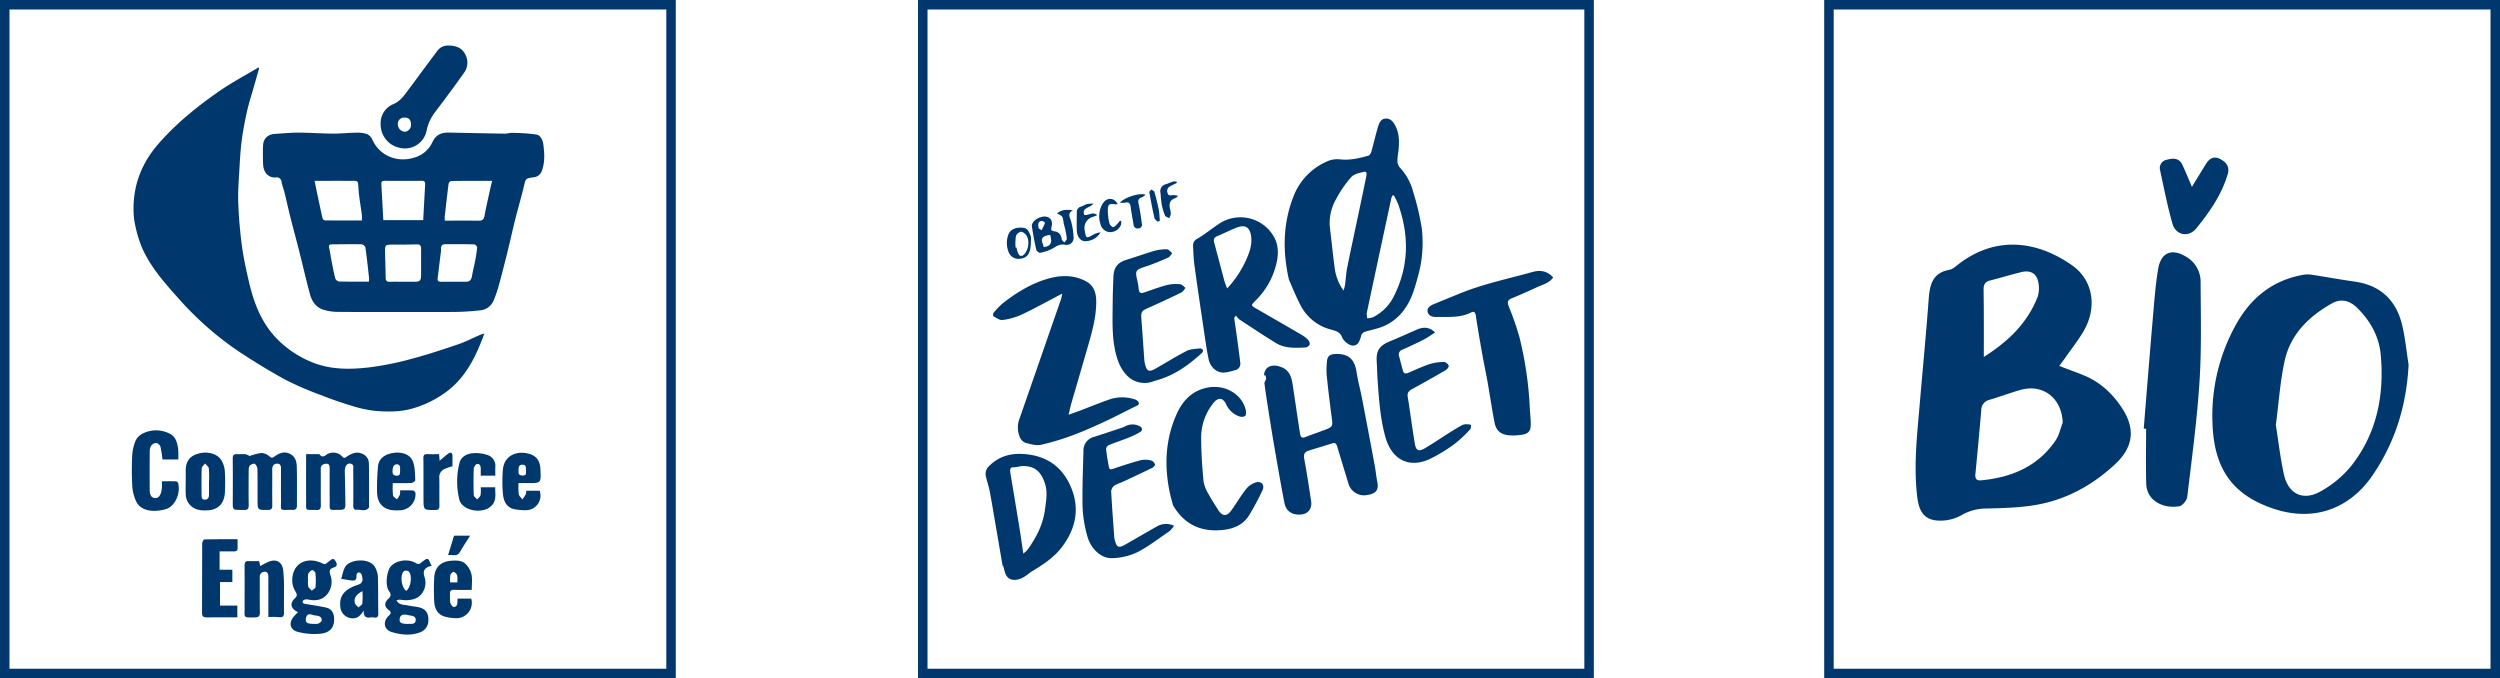
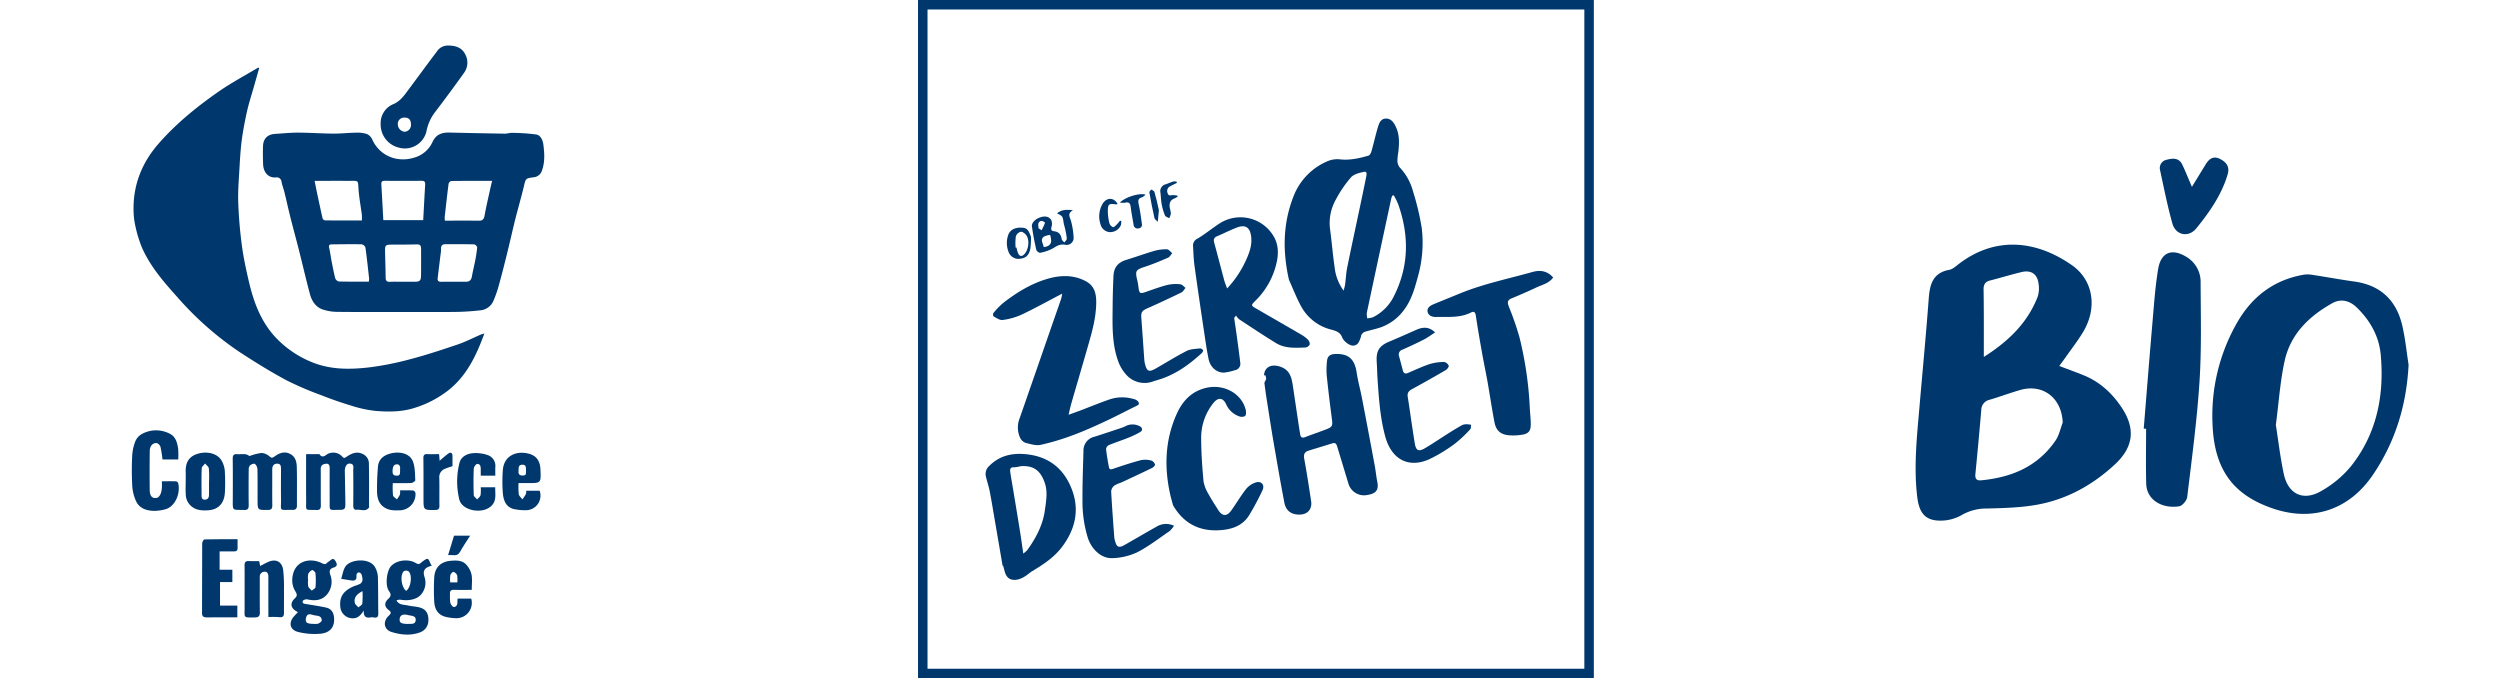
<svg xmlns="http://www.w3.org/2000/svg" width="1053.999" height="285.938" viewBox="0 0 1053.999 285.938">
  <defs>
    <clipPath id="clip-path">
      <rect id="Rectangle_157" data-name="Rectangle 157" width="207.838" height="153.073" fill="#00386e" />
    </clipPath>
    <clipPath id="clip-path-2">
      <rect id="Rectangle_159" data-name="Rectangle 159" width="173.879" height="248.375" fill="#00386e" />
    </clipPath>
  </defs>
  <g id="Groupe_258" data-name="Groupe 258" transform="translate(-434.58 -735.543)">
    <g id="JnmxkQ.tif" transform="matrix(0.966, -0.259, 0.259, 0.966, 820.925, 838.497)">
      <g id="Groupe_26" data-name="Groupe 26" transform="translate(0 0)">
        <path id="Tracé_28" data-name="Tracé 28" d="M0,55.134c.5-12.156,3.562-23.3,10.752-33.149A26.324,26.324,0,0,1,29.444,11a10.8,10.8,0,0,1,4.817.828c3.792,1.4,7.71,1.536,11.65,1.469.58-.01,1.322-.8,1.685-1.4,1.737-2.906,3.3-5.917,5.064-8.805C53.648,1.473,54.816-.467,57.073.1c2.22.559,2.874,2.677,3.2,4.744.566,3.6-.506,6.93-1.779,10.217a23.583,23.583,0,0,0-1.323,3.432,4.593,4.593,0,0,0,.153,2.925,23.543,23.543,0,0,1,2.848,11.328,110.818,110.818,0,0,1-.458,15.85,52.3,52.3,0,0,1-6.955,19.5c-2.579,4.424-5.177,8.826-9.355,12.012a20.672,20.672,0,0,1-11.879,4.475c-2.125.088-4.259-.033-6.385.052a3.026,3.026,0,0,0-1.544.754c-.312.246-.419.738-.666,1.085-.964,1.355-1.845,2.91-3.9,2.518-1.56-.3-3.491-2.793-3.672-4.675-.222-2.309-1.985-3.31-3.679-4.3A19.922,19.922,0,0,1,1.96,66.9C1.061,63.037.637,59.061,0,55.134Zm51.914-22.91-.556-.069a5.818,5.818,0,0,0-.754.937Q39.334,55.064,28.115,77.061a8.536,8.536,0,0,0-.446,2.332,8.62,8.62,0,0,0,2.453.191A19.467,19.467,0,0,0,40.7,73.563C50.31,62.956,53.833,50.351,52.72,36.282A34.241,34.241,0,0,0,51.914,32.224ZM21.077,65.545c.535-.973.977-1.63,1.275-2.347.916-2.2,1.628-4.5,2.687-6.633,3.887-7.814,7.886-15.571,11.835-23.353,1.974-3.89,3.947-7.779,5.881-11.688.393-.795.995-2.087-.469-2.14-1.953-.069-4.321-.158-5.81.824a48.607,48.607,0,0,0-8.522,7.3A20.088,20.088,0,0,0,22.32,38.679c-.758,5.66-1.765,11.287-2.438,16.956A20.127,20.127,0,0,0,21.077,65.545Z" transform="translate(147.817 0)" fill="#00386e" />
        <path id="Tracé_29" data-name="Tracé 29" d="M33.035,7.648c-6.641,1.481-12.712,3-18.855,4.127a28.143,28.143,0,0,1-8.289.094C4.7,11.727,3.621,10.351,2.6,9.415c-.183-.168.009-1.168.308-1.369a30.482,30.482,0,0,1,4.988-3C14.5,2.251,21.369.184,28.564.01c5.69-.138,11.168,1.105,15.53,5.239,3.02,2.862,2.8,6.312,1.775,9.929-1.878,6.664-5.54,12.439-9.055,18.285-4,6.652-8.053,13.272-12.063,19.918-.727,1.205-1.357,2.468-2.345,4.277,2.086-.176,3.726-.292,5.362-.457,4.463-.449,8.917-1.05,13.39-1.339a16.948,16.948,0,0,1,9.5,2.516,3.42,3.42,0,0,1,1.355,1.189c.423.8.585,1.6-.8,1.862-4.816.919-9.595,2.044-14.423,2.888-4.845.847-9.713,1.655-14.606,2.107a103.479,103.479,0,0,1-14.333.451C5.79,66.778,3.7,65.461,1.8,64.381A4.189,4.189,0,0,1,.169,61.738,10.462,10.462,0,0,1,2.145,53.7Q13.89,36.428,25.6,19.129c2.144-3.162,4.308-6.311,6.438-9.482A19.487,19.487,0,0,0,33.035,7.648Z" transform="translate(20.938 28.401)" fill="#00386e" />
        <path id="Tracé_30" data-name="Tracé 30" d="M5.633,3.1c1.108-3.5,4.487-4.1,8.009-1.489,3.145,2.329,2.964,5.57,2.591,8.886-.578,5.136-1.177,10.27-1.761,15.406q-.292,2.568-.549,5.14c-.126,1.271.4,1.793,1.732,1.649,2.87-.311,5.752-.513,8.626-.785,3.7-.35,3.838-.592,4.3-4.137.791-6.032,1.644-12.059,2.616-18.064a32.085,32.085,0,0,1,1.664-5.639c.645-1.792,1.932-2.391,3.8-2,5.687,1.178,7.68,4.166,7.012,9.92-.418,3.607-.365,7.267-.626,10.9Q42.013,37.359,40.876,51.83c-.181,2.328-.594,4.64-.735,6.969-.25,4.122-2.548,4.708-6.4,4.128a6.87,6.87,0,0,1-5.553-6.7q-.266-8.134-.529-16.268c-.033-1.039-.27-1.82-1.57-1.766-3.513.147-7.028.233-10.54.388-1.753.077-2.5.928-2.643,2.816-.473,6.018-1.149,12.021-1.82,18.022-.363,3.245-2.709,4.93-5.77,4.295C1.724,62.973-.24,60.738.023,57.1c.6-8.294,1.365-16.577,2.12-24.859.475-5.211,1.039-10.415,1.59-15.62.363-3.429.724-6.86,1.213-10.272.085-.6.917-1.05,1.19-1.664a4.2,4.2,0,0,0,.038-1.577Z" transform="translate(121.59 88.303)" fill="#00386e" />
        <path id="Tracé_31" data-name="Tracé 31" d="M14.916,40.82c-.272,2.309-.524,4.621-.818,6.927-.5,3.96-.989,7.922-1.571,11.871A2.752,2.752,0,0,1,9.45,62.175a22.757,22.757,0,0,1-4.6-.2c-3.04-.727-5.044-3.666-4.836-7.225C.252,50.7.757,46.66,1.221,42.625,2.266,33.514,3.31,24.4,4.457,15.3c.353-2.8.992-5.562,1.588-8.322a3.106,3.106,0,0,1,2.59-2.45C12.095,3.548,15.4,2.047,18.822.905a16.24,16.24,0,0,1,20.9,10.364c1.309,3.951.505,7.68-1.265,11.233A32.165,32.165,0,0,1,25.494,36.1c-2.459,1.432-2.458,1.444-.41,3.491C30.2,44.705,35.323,49.8,40.412,54.937a12.827,12.827,0,0,1,2.147,2.752,2.6,2.6,0,0,1,.231,2.182,2.444,2.444,0,0,1-2.106.756c-4.135-.938-8.412-1.775-11.483-5.012-4.245-4.476-8.319-9.115-12.423-13.723a6.955,6.955,0,0,1-.848-1.855Zm.341-12.775A43.934,43.934,0,0,0,25.7,19.009c2.18-2.623,4.248-5.366,4.9-8.794.607-3.2.263-6.427-4.741-5.907-2.987.31-5.937.965-8.917,1.365-1.465.2-1.945.91-1.936,2.337.032,5.5-.032,11-.028,16.5C14.98,25.525,15.133,26.539,15.257,28.045Z" transform="translate(106.426 23.9)" fill="#00386e" />
        <path id="Tracé_32" data-name="Tracé 32" d="M54.873,4.545C52.5,6.5,49.674,6.289,47.066,6.762c-3.805.691-7.636,1.264-11.471,1.763-1.974.257-2.109,1.363-1.957,3a120.693,120.693,0,0,1,.99,13.608,152.264,152.264,0,0,1-3.515,30.018c-.532,2.389-.819,4.845-1.522,7.179-.692,2.3-1.937,3.088-4.337,2.864a22.816,22.816,0,0,1-5.543-1.2c-3.329-1.2-4.789-3.3-4.542-6.793.4-5.711,1.081-11.4,1.579-17.107.353-4.052.555-8.117.9-12.169.471-5.459.952-10.919,1.583-16.36.165-1.427-.371-2-1.512-1.753-5.2,1.122-9.964-.781-14.832-1.966C1.355,7.47-.041,6.522,0,4.9c.045-1.73,1.661-2.3,3.2-2.509,3.965-.533,7.938-1,11.906-1.512C25.736-.484,36.421.18,47.085.05,50.4.01,53.216,1.189,54.873,4.545Z" transform="translate(200.769 78.524)" fill="#00386e" />
        <path id="Tracé_33" data-name="Tracé 33" d="M0,40.329C.392,28.271,3.611,17.175,11.3,7.632,15.158,2.836,19.88-.2,26.329.011c7.694.257,13.919,6.226,13.688,13.376-.027.833-.376,2.071-.954,2.357a3.075,3.075,0,0,1-2.5-.589A9.422,9.422,0,0,1,32.66,8.9c-.51-2.994-2.351-3.807-4.854-2.068a23.266,23.266,0,0,0-9.158,13.7c-1.5,5.687-2.626,11.484-3.614,17.284a15.1,15.1,0,0,0,.632,5.656c.574,2.5,1.4,4.953,2.159,7.412,1.011,3.279,2.818,3.875,5.449,1.7,2.805-2.318,5.4-4.9,8.319-7.065A8.648,8.648,0,0,1,36.3,43.94c2.415-.046,3.337,2.093,1.761,3.923a114.413,114.413,0,0,1-8.076,8.64c-4.2,3.963-9.386,3.959-14.586,2.751C7.617,57.447,2.507,52.639.218,44.925a3.475,3.475,0,0,1-.2-.89C-.01,42.8,0,41.564,0,40.329Z" transform="translate(75.994 90.117)" fill="#00386e" />
        <path id="Tracé_34" data-name="Tracé 34" d="M0,44.486Q.857,35.208,1.714,25.93c.4-4.415.858-8.826,1.172-13.247C3.04,10.5,2.86,8.3,2.96,6.108A4.505,4.505,0,0,1,5.5,2.3C10.426-.529,15.471-.578,20.765,1.226,29.2,4.1,34.561,9.761,36.188,18.486c1.9,10.169-1.772,18.34-9.834,24.683-4.414,3.473-9.589,5.166-14.867,6.688-1.231.355-2.379,1-3.612,1.351a9.532,9.532,0,0,1-3.232.483c-3.068-.236-4.41-1.78-4.41-4.776q0-1.2,0-2.409ZM9.757,41.72a11.683,11.683,0,0,0,2-.971c4.881-3.979,9.1-8.525,11.566-14.417,1.489-3.557,3.2-7.083,2.891-11.135C25.794,9.65,23.5,6.9,18.254,5.869a18.1,18.1,0,0,1-2.746-.243c-1.666-.626-2.021.361-2.162,1.556-.312,2.628-.522,5.267-.782,7.9-.575,5.818-1.14,11.638-1.741,17.453C10.521,35.451,10.15,38.358,9.757,41.72Z" transform="translate(0 95.912)" fill="#00386e" />
        <path id="Tracé_35" data-name="Tracé 35" d="M12.694,52.954A10.347,10.347,0,0,1,2.052,47.6,17.107,17.107,0,0,1,.106,40.8C-.532,32.85,1.834,25.332,3.919,17.8q1.67-6.03,3.575-12C8.651,2.19,10.889.708,14.637.585,18.707.452,22.771.077,26.841,0a18.033,18.033,0,0,1,5.375.735c.724.215,1.155,1.418,1.72,2.172-.731.47-1.416,1.24-2.2,1.358-3.344.5-6.708.962-10.081,1.151-4.529.255-4.826.456-4.932,5.051a30.3,30.3,0,0,1-.329,3.113c-.258,2.026.129,2.376,2.188,2.228,3.316-.237,6.639-.555,9.956-.519a16.638,16.638,0,0,1,5.324,1.167c.715.258,1.137,1.326,1.692,2.027-.728.482-1.4,1.247-2.195,1.4-5,.969-10.026,1.868-15.063,2.655-3.165.495-3.564.813-4.14,3.905-1.056,5.673-2.19,11.33-3.277,17a9.952,9.952,0,0,0-.137,1.658c-.065,3.115.719,3.77,3.768,2.979,4.864-1.262,9.675-2.759,14.584-3.808,1.81-.387,3.838.156,5.748.41a1.636,1.636,0,0,1,1.03,1.085c.065.274-.473.851-.865,1.051C28.217,50.3,21.213,53.06,12.694,52.954Z" transform="translate(69.271 28.699)" fill="#00386e" />
        <path id="Tracé_36" data-name="Tracé 36" d="M31.649,3.265c-1.934.614-3.625,1.3-5.381,1.675-3.243.7-6.518,1.258-9.794,1.777a2.106,2.106,0,0,0-2.085,2.307c-.006,2.04.01,4.08-.019,6.119-.017,1.239.465,1.843,1.776,1.662,3.287-.453,6.567-1.059,9.87-1.252a21.61,21.61,0,0,1,6.129.735,2.745,2.745,0,0,1,1.423,2.031c.054.418-.99,1.261-1.667,1.444Q24,21.91,16.032,23.84c-1.5.364-2.389,1.012-2.552,2.65-.377,3.8-.866,7.587-1.3,11.381-.312,2.749-.621,5.5-.9,8.252-.323,3.175.557,4.022,3.677,3.158,3.723-1.03,7.373-2.324,11.065-3.466,2.2-.681,4.411-1.354,6.651-1.889a5.007,5.007,0,0,1,2.172.281,8.081,8.081,0,0,1,1.393.619c-.269.576-.38,1.417-.831,1.683a50.708,50.708,0,0,1-7.786,4.19,63.527,63.527,0,0,1-12.316,3.584C5.834,55.738.084,50.06,0,40.36c-.068-8.091,1.477-15.9,3-23.749.5-2.591,1.157-5.153,1.673-7.742.906-4.543,2.793-6.275,7.363-6.885C16.122,1.44,20.191.794,24.258.153,27.64-.381,29.96.443,31.649,3.265Z" transform="translate(169.919 89.288)" fill="#00386e" />
        <path id="Tracé_37" data-name="Tracé 37" d="M36.467,46.04A12.071,12.071,0,0,1,34.091,47.7c-5.146,1.8-10.228,3.957-15.524,5.1A26.615,26.615,0,0,1,7.961,52.5c-4.537-.918-7.6-5.71-7.9-10.92A51.941,51.941,0,0,1,2.021,25.506C3.745,18.856,5.8,12.292,7.755,5.7a5.927,5.927,0,0,1,5.934-4.619C17.629.918,21.566.664,25.5.43A14.129,14.129,0,0,0,27.69.15,6.366,6.366,0,0,1,33.343,1.73c1.017.844.881,2.06-.391,2.423A37.254,37.254,0,0,1,27.2,5.217c-2.811.339-5.648.467-8.453.84A2.183,2.183,0,0,0,17.189,7.34c-.4,2.546-.627,5.123-.818,7.7-.092,1.25.7,1.188,1.726,1.122,4.056-.262,8.123-.5,12.184-.476a9.783,9.783,0,0,1,4.129,1.342,2.686,2.686,0,0,1,1.005,1.982c.024.324-.915.941-1.49,1.052-4.764.919-9.544,1.759-14.322,2.6a12.927,12.927,0,0,0-3.071.494,3.5,3.5,0,0,0-1.886,1.95c-1.354,6.366-2.549,12.766-3.775,19.159a8.742,8.742,0,0,0-.067,1.481c-.045,2.691.754,3.383,3.332,2.717,5.042-1.3,10.056-2.715,15.106-3.983A7.569,7.569,0,0,1,36.467,46.04Z" transform="translate(37.694 96.755)" fill="#00386e" />
        <path id="Tracé_38" data-name="Tracé 38" d="M12.442.6c2.265-1.077,4.285-.555,6.809.468-2.594.653-2.051,2.163-1.968,3.887a31.983,31.983,0,0,1-.787,7.5,2.94,2.94,0,0,1-4.2,1.8c-1.793-.824-3.255-.536-5.055.065a18.3,18.3,0,0,1-6,.484C.791,14.784-.022,13.7,0,13.14c.136-3.316.391-6.632.769-9.93C.94,1.727,2.857.577,4.927.4,6.785.237,8.527.65,9.28,2.451A3.845,3.845,0,0,1,8.788,5.34c-.629,1.105-.739,1.728.564,2.25,1.814.727,2.4,2.11,2.162,4.02-.062.511.46,1.092.715,1.641.5-.433,1.323-.8,1.425-1.312a32.548,32.548,0,0,0,.377-4.418c.047-.8-.022-1.612.068-2.407C14.408,2.38,14.426,2.381,12.442.6ZM3.32,12.877c1.72.268,3.061-.037,3.674-1.562A9.523,9.523,0,0,0,7.26,8.627a7.3,7.3,0,0,0-2.715.006C2.493,9.491,3.55,11.327,3.32,12.877ZM3.3,4.68,4.317,5.8c.758-.887,1.546-1.754,2.209-2.706.047-.068-.789-1.08-1.264-1.124C3.663,1.817,3.487,3.076,3.3,4.68Z" transform="translate(48.206 2.204)" fill="#00386e" />
-         <path id="Tracé_39" data-name="Tracé 39" d="M4.913,4.131C6.6,4.94,8.678,3.52,10.188,5.614c-.79.1-1.36.214-1.934.248a4.8,4.8,0,0,0-4.835,4.615c-.345,3.485-.29,3.51,3.077,2.66a7.632,7.632,0,0,1,3.154-.125,7.56,7.56,0,0,1-7.291,1.893C.65,14.46-.358,12.326.118,9.982c.536-2.635,1.37-5.209,2.061-7.813A2.216,2.216,0,0,1,4.455.4c.972-.06,1.931-.376,2.9-.4A12.6,12.6,0,0,1,9.865.534C7.888,2,4.654.8,4.913,4.131Z" transform="translate(66.637 2.285)" fill="#00386e" />
        <path id="Tracé_40" data-name="Tracé 40" d="M10.848,5.178a36.046,36.046,0,0,1-1.51,4.644C7.956,12.732,6.053,13.5,3,12.67A4.486,4.486,0,0,1,.052,8.6a10.088,10.088,0,0,1,1.606-6.48C2.924.078,5.167-.479,8.043.407,10.111,1.045,10.587,1.939,10.848,5.178ZM3.416,7.836l.342.077c0,.739-.054,1.483.011,2.216.157,1.777,1.157,2.26,2.607,1.3C8.5,10.023,9.969,6.438,9.147,4.1c-.3-.865-1.159-1.992-1.911-2.119a3.034,3.034,0,0,0-2.5,1.347A22.016,22.016,0,0,0,3.416,7.836Z" transform="translate(36.62 4.349)" fill="#00386e" />
        <path id="Tracé_41" data-name="Tracé 41" d="M0,1.379C2.991-.315,9.287-.453,11.312.99A5.484,5.484,0,0,1,9.6,1.668c-1.926.015-2.047,1.156-2.121,2.7-.128,2.688-.487,5.368-.824,8.042a1.536,1.536,0,0,1-1.9,1.525,1.667,1.667,0,0,1-1.572-2.068c.24-2.511.409-5.031.756-7.527.221-1.587-.224-2.334-1.889-2.329A8.6,8.6,0,0,1,0,1.379Z" transform="translate(87.387 3.875)" fill="#00386e" />
        <path id="Tracé_42" data-name="Tracé 42" d="M9.187,3.023a4.209,4.209,0,0,1-.9-.118C5.715,1.828,5.215,1.968,4.442,4.718a22.039,22.039,0,0,0-.7,5.235A2.7,2.7,0,0,0,4.8,11.932c.309.214,1.246-.383,1.848-.712a17.078,17.078,0,0,0,1.644-1.15l.514.224A5.782,5.782,0,0,1,8.2,11.953,4.883,4.883,0,0,1,2.9,13.586,4.331,4.331,0,0,1,0,9.287,10.478,10.478,0,0,1,3.092,1.273C5.435-.966,8.446-.171,9.187,3.023Z" transform="translate(77.146 2.603)" fill="#00386e" />
        <path id="Tracé_43" data-name="Tracé 43" d="M8.557.964c-1.05.215-2.108.394-3.146.653a2.2,2.2,0,0,0-1.7,2.5c.014,1.3.883,1.2,1.762,1.342a9.921,9.921,0,0,1,1.994.769l-.13.438a8.618,8.618,0,0,1-1.407.358c-2.1.18-2.757,1.6-2.953,3.4a13.012,13.012,0,0,1-.188,2.391A6.687,6.687,0,0,1,1.616,14.5c-.5-.529-1.364-1.011-1.44-1.6A24.73,24.73,0,0,1,.082,7.921C.2,6.336.6,4.774.825,3.2A2.98,2.98,0,0,1,3.852.3C5.022.229,6.185.038,7.355,0a3.958,3.958,0,0,1,1.27.418Z" transform="translate(104.166 2.524)" fill="#00386e" />
-         <path id="Tracé_44" data-name="Tracé 44" d="M.965,13.854c-.339-.624-.989-1.26-.965-1.869C.145,8.3.415,4.609.738.93.768.59,1.461.309,1.845,0c.348.449.99.894,1,1.347.031,2.649,0,5.305-.184,7.947a37.893,37.893,0,0,1-.805,4.412Z" transform="translate(99.786 3.365)" fill="#00386e" />
+         <path id="Tracé_44" data-name="Tracé 44" d="M.965,13.854c-.339-.624-.989-1.26-.965-1.869C.145,8.3.415,4.609.738.93.768.59,1.461.309,1.845,0c.348.449.99.894,1,1.347.031,2.649,0,5.305-.184,7.947Z" transform="translate(99.786 3.365)" fill="#00386e" />
      </g>
    </g>
    <g id="Groupe_148" data-name="Groupe 148" transform="translate(1242.204 801.976)">
      <g id="Groupe_147" data-name="Groupe 147" transform="translate(0)" clip-path="url(#clip-path)">
        <path id="Tracé_22137" data-name="Tracé 22137" d="M60.562,132.173c3.711,1.412,6.937,2.586,10.122,3.861C77.664,138.828,82.931,143.706,87,149.9c5.772,8.793,4.834,16.508-2.965,23.754-9.392,8.726-20.33,14.787-32.968,17.039-6.85,1.221-13.923,1.4-20.908,1.576a20.829,20.829,0,0,0-10.5,2.629,18.126,18.126,0,0,1-7.409,2.408c-7.556.619-10.657-2.391-11.559-9.858-1.562-12.923-.122-25.737.982-38.573,1.292-15.021,2.731-30.031,3.853-45.064.447-5.991,1.691-10.9,8.653-12.165,1.362-.247,2.625-1.386,3.795-2.293,15.811-12.259,33.194-9.994,47.98.372,8.98,6.3,10.759,17.931,4.684,28.085-2.18,3.643-4.817,7.013-7.26,10.5-.846,1.208-1.735,2.385-2.813,3.861m1.454,23.866c-.407-10.36-8.328-16.525-18.011-13.712-4.3,1.25-8.509,2.82-12.8,4.091a4.5,4.5,0,0,0-3.536,4.467q-1.147,13.4-2.465,26.784c-.2,1.965.391,2.9,2.387,2.717,12.824-1.2,23.9-5.792,31.413-16.8,1.491-2.185,2.035-5.016,3.016-7.549M28.757,128.363c10.363-6.573,18.39-14.315,22.688-25.337a11.757,11.757,0,0,0,.407-5.413c-.488-4.2-3.124-6.009-7.245-5.014-4.458,1.077-8.847,2.432-13.294,3.56-2.085.529-2.694,1.85-2.66,3.8.069,4.021.088,8.044.1,12.066.015,5.235,0,10.47,0,16.333" transform="translate(0 -44.314)" fill="#00386e" />
        <path id="Tracé_22138" data-name="Tracé 22138" d="M358.848,146.785c-.857,16.97-5.547,32.422-15.053,46.447-9.86,14.548-25.128,19.86-41.845,14.281-17.135-5.717-25.073-16.609-25.768-35.761a78.78,78.78,0,0,1,10.168-42.359c6.155-10.9,15.121-18.049,27.582-20.426a11.416,11.416,0,0,1,3.759-.154c6.119.917,12.205,2.06,18.332,2.917,11,1.537,17.639,7.878,20.135,18.461,1.283,5.44,1.818,11.057,2.691,16.593m-55.967,25.377c1.04,6.556,1.855,13.762,3.386,20.813,1.818,8.377,8.159,11.429,15.6,7.154a44.821,44.821,0,0,0,12.6-10.427c10.972-13.74,14.18-29.926,12.634-47.1-.7-7.8-4.457-14.448-10.075-19.906-2.981-2.9-6.621-3.923-10.418-1.8-9.783,5.479-17.534,13.017-20.01,24.254-1.9,8.6-2.459,17.5-3.712,27.009" transform="translate(-151.01 -59.459)" fill="#00386e" />
        <path id="Tracé_22139" data-name="Tracé 22139" d="M212.247,162.506c1.247-15.235,2.447-30.474,3.763-45.7.623-7.2,1.127-14.443,2.31-21.562,1.192-7.178,5.891-8.928,12.082-5.048a12.171,12.171,0,0,1,5.83,10.75c.054,13.9.434,27.846-.463,41.7-1.053,16.262-3.237,32.455-5.18,48.647-.178,1.479-2.008,3.712-3.351,3.939-6.538,1.105-13.745-2.125-13.944-9.6-.2-7.69-.045-15.389-.045-23.084l-1-.035" transform="translate(-116.077 -48.224)" fill="#00386e" />
        <path id="Tracé_22140" data-name="Tracé 22140" d="M240.765,12.347c2.181-3.566,4.02-6.591,5.876-9.6,1.429-2.319,3.28-3.556,6.025-2.148,2.619,1.343,4.109,3.29,3.192,6.407-2.549,8.661-7.635,15.913-13.194,22.779-3.316,4.1-8.738,3-10.14-2.007-2.064-7.375-3.556-14.914-5.175-22.408A3.555,3.555,0,0,1,230.171.909c2.556-.693,5.147-.853,6.536,2.074,1.372,2.889,2.553,5.868,4.057,9.363" transform="translate(-124.275 0.001)" fill="#00386e" />
      </g>
    </g>
    <g id="Groupe_151" data-name="Groupe 151" transform="translate(490.162 754.711)">
      <g id="Groupe_150" data-name="Groupe 150" transform="translate(0)" clip-path="url(#clip-path-2)">
        <path id="Tracé_22141" data-name="Tracé 22141" d="M341.154,263.028c-9.231,0-18.464.057-27.694-.047a20.075,20.075,0,0,1-6.285-1.009c-2.931-1.021-4.577-3.54-5.351-6.414-1.67-6.207-3.106-12.476-4.681-18.708-1.145-4.528-2.392-9.03-3.531-13.559-.884-3.511-1.65-7.051-2.512-10.568-.384-1.564-1-3.079-1.283-4.658a2.019,2.019,0,0,0-2.451-1.751c-3.524.2-5.19-2.627-5.3-5.515-.1-2.588-.139-5.185-.04-7.771.118-3.115,1.956-4.888,5.041-5.077,3.272-.2,6.546-.547,9.818-.537,4.913.015,9.825.38,14.738.415,3.208.023,6.416-.352,9.627-.393a13.123,13.123,0,0,1,4.644.584,4.841,4.841,0,0,1,2.264,2.443c3.126,6.793,10.468,9.658,17.449,7.536a12.054,12.054,0,0,0,7.846-6.576c1.5-3.293,3.976-4.109,7.185-4.035q11.621.267,23.243.459c1.051.016,2.113-.374,3.16-.333a81.087,81.087,0,0,1,10.136.677c1.894.315,2.786,2.377,3.025,4.173.49,3.686.737,7.417-.576,11.035a4.036,4.036,0,0,1-3.526,2.844c-3.43.456-3.313.515-4.146,4.012-1.083,4.546-2.413,9.033-3.551,13.568s-2.138,9.1-3.258,13.633c-1.136,4.6-2.28,9.207-3.547,13.775a49.648,49.648,0,0,1-2.519,7.3,6.659,6.659,0,0,1-5.567,3.813c-3.373.371-6.775.612-10.167.656-7.4.095-14.8.029-22.193.027m-8.411-38.714H349.56c.275-5.053.526-9.961.82-14.866.068-1.138-.146-1.742-1.5-1.726-5.183.063-10.368.045-15.552.005-1.072-.008-1.482.374-1.421,1.43.292,5.024.56,10.049.84,15.156m-9.033.134a20.206,20.206,0,0,0-.013-2.34c-.437-3.351-1.063-6.684-1.349-10.047-.416-4.9.411-4.29-4.537-4.313-4.531-.021-9.062,0-14.036,0,.366,1.826.662,3.377.989,4.921.777,3.662,1.545,7.326,2.392,10.972a1.392,1.392,0,0,0,1.059.776c5.1.051,10.206.035,15.494.035m54.906-16.695c-6.009,0-11.608-.024-17.206.051a1.682,1.682,0,0,0-1.145,1.139c-.608,4.661-1.122,9.334-1.639,14.006a10.357,10.357,0,0,0,.079,1.571c4.86,0,9.585-.036,14.308.021,1.582.019,2.14-.652,2.416-2.172.689-3.8,1.583-7.562,2.406-11.337.217-1,.473-1.989.781-3.279m-37.761,42.531c1.7,0,3.4.01,5.106,0,2.149-.015,2.654-.451,2.685-2.635.054-3.783.015-7.568.023-11.352,0-1.214-.436-1.814-1.8-1.771-3.269.105-6.541.083-9.812.1-3.638.022-3.643.018-3.564,3.549.078,3.467.2,6.934.236,10.4.015,1.29.514,1.8,1.827,1.73,1.761-.089,3.529-.022,5.294-.023m21.489,0v-.017c1.77,0,3.54,0,5.311,0,1.533,0,2.2-.819,2.454-2.281.356-2.086.9-4.139,1.295-6.219a58.46,58.46,0,0,0,.909-5.943c.035-.416-.806-1.289-1.261-1.3-3.973-.109-7.951-.058-11.927-.082-1.371-.008-2.137.463-2.04,1.993a13.546,13.546,0,0,1-.218,2.438c-.4,3.3-.811,6.608-1.21,9.912-.143,1.182.464,1.546,1.566,1.513,1.705-.05,3.414-.013,5.12-.013m-35.7-.052a8.581,8.581,0,0,0,.105-1.375c-.485-4.363-.939-8.731-1.558-13.076a2.185,2.185,0,0,0-1.648-1.288c-4.154-.084-8.312-.01-12.468.03-.967.009-1.465.295-1.165,1.485.442,1.75.63,3.563.976,5.339.49,2.509.951,5.028,1.6,7.5a2.174,2.174,0,0,0,1.536,1.328c4.146.111,8.3.061,12.624.061" transform="translate(-226.719 -150.665)" fill="#00386e" />
        <path id="Tracé_22142" data-name="Tracé 22142" d="M56.587,47.707q-1.163,4.079-2.326,8.158c-.93,3.279-2,6.528-2.745,9.849-.9,4.023-1.695,8.086-2.237,12.171-.529,3.987-.758,8.02-.984,12.041-.269,4.778-.678,9.574-.511,14.344.21,6.026.723,12.062,1.513,18.04.678,5.13,1.786,10.217,2.959,15.264,2.122,9.128,5.376,17.755,12.213,24.543a43.3,43.3,0,0,0,14.95,9.711c7.518,2.933,15.32,2.872,23.07,2.024a124.132,124.132,0,0,0,17.815-3.509c6.767-1.771,13.428-3.983,20.059-6.227,3.26-1.1,6.348-2.715,9.52-4.082.464-.2.962-.321,1.674-.553-3.413,9.362-7.466,17.889-15.271,24.028a44.3,44.3,0,0,1-14.171,7.365c-5.556,1.769-11.19,1.727-16.814,1.235a51.907,51.907,0,0,1-10.216-2.29c-4.146-1.243-8.242-2.693-12.269-4.281a135.422,135.422,0,0,1-14.849-6.379c-6.754-3.65-13.312-7.7-19.735-11.914a134.351,134.351,0,0,1-26.105-23.052c-5.76-6.424-11.5-13-15-21.051A52.851,52.851,0,0,1,4.391,114.1a31.264,31.264,0,0,1-.749-6.532C3.447,96.771,7.217,87.42,14.29,79.357c7.416-8.455,16.1-15.5,25.282-21.878,5.336-3.7,11.116-6.771,16.7-10.125l.319.353" transform="translate(-2.922 -38.075)" fill="#00386e" />
        <path id="Tracé_22143" data-name="Tracé 22143" d="M563.977.036c3.5.024,5.881,1.222,7.128,3.936a7.231,7.231,0,0,1-.539,7.451q-6.026,8.454-12.326,16.712a19.039,19.039,0,0,0-3.588,8,9.345,9.345,0,0,1-11.606,6.948,10.033,10.033,0,0,1-7.722-9.963,8.614,8.614,0,0,1,5.26-8.344c3.09-1.29,4.736-3.812,6.564-6.261,3.965-5.312,7.866-10.672,11.867-15.957a5.517,5.517,0,0,1,4.963-2.52M542.563,33.229a3.176,3.176,0,0,0,2.943,3.153,2.881,2.881,0,0,0,2.612-3.026c-.044-2.067-.893-2.969-2.768-2.942a2.624,2.624,0,0,0-2.787,2.815" transform="translate(-430.425 0)" fill="#00386e" />
        <path id="Tracé_22144" data-name="Tracé 22144" d="M224.116,877.267a23.389,23.389,0,0,1,5.006-1.306,5.58,5.58,0,0,1,3.4,1.417c.847.7,1.109.8,2.068.111,2.06-1.481,4.359-2.48,6.927-.978,2.04,1.193,2.48,3.281,2.537,5.289.153,5.431.028,10.87.074,16.305.011,1.31-.561,1.87-1.784,1.851-6.074-.091-4.841.885-4.931-4.57-.068-4.17-.015-8.343-.01-12.514,0-1.171-.027-2.42-1.6-2.4-1.551.019-2.111,1.034-2.1,2.542.035,4.993-.04,9.987.031,14.979.021,1.466-.4,1.987-1.922,1.993-4.265.016-4.275.08-4.29-4.129-.016-4.361.043-8.723-.056-13.082a3.181,3.181,0,0,0-1.067-2.2c-.347-.267-1.479.14-2,.561a2.5,2.5,0,0,0-.614,1.753c-.047,4.993-.072,9.987,0,14.979.021,1.49-.3,2.183-1.982,2.129-5.1-.163-4.754.635-4.73-4.816.025-5.625.04-11.25-.028-16.874-.017-1.423.474-1.942,1.863-1.852,1.195.077,2.409-.083,3.595.046a5.144,5.144,0,0,1,1.616.766" transform="translate(-174.512 -704.157)" fill="#00386e" />
        <path id="Tracé_22145" data-name="Tracé 22145" d="M374.888,876.675h5.223c.126,0,.33-.061.367-.006,1.477,2.171,2.748.111,4-.281a5.129,5.129,0,0,1,5.633,1.3c.763.9,1.125.577,1.938.039,2.1-1.385,4.308-2.4,6.916-1.009a4.345,4.345,0,0,1,2.4,3.914c.124,6,.057,12.01.061,18.016,0,.189.07.436-.022.559-1.436,1.925-3.478.71-5.233.929-1.044.13-1.41-.685-1.4-1.76.045-4.931.056-9.862-.016-14.793-.016-1.113.593-2.767-1.418-2.924-1.326-.1-2.167,1.331-2.125,3.309q.144,6.726.237,13.454c.034,2.455-.3,2.766-2.848,2.761-4.222-.008-3.751.52-3.77-3.7q-.031-6.827,0-13.655c0-1.085-.1-2.222-1.482-2.1-1.159.1-2.3.527-2.288,2.157.043,5.12-.02,10.242.041,15.362.017,1.432-.358,2.052-1.917,1.986-5.013-.209-4.24.775-4.279-4.342-.044-5.689-.015-11.379-.018-17.069,0-.619,0-1.239,0-2.141" transform="translate(-301.422 -704.385)" fill="#00386e" />
        <path id="Tracé_22146" data-name="Tracé 22146" d="M12.674,849.558c2.158,0,4.1-.034,6.032.036a1.229,1.229,0,0,1,.833.778c1.075,4.239-1.262,9.792-5.241,10.955-4.352,1.272-10.268,1.19-12.408-3.153a17.756,17.756,0,0,1-1.707-6.6,121.57,121.57,0,0,1-.023-12.9,19.463,19.463,0,0,1,1.327-5.986,6.305,6.305,0,0,1,2.556-2.942,12.4,12.4,0,0,1,11.845-.282c2.588,1.182,3.322,3.907,3.654,6.56a36.485,36.485,0,0,1,.03,4.341H12.927a50.678,50.678,0,0,0-.842-5.281,2.583,2.583,0,0,0-1.6-1.632,2.7,2.7,0,0,0-2.151.875,4.071,4.071,0,0,0-.779,2.428q-.1,8.254-.014,16.509c.025,2.605,1.128,3.745,3.152,3.249.581-.142,1.14-.956,1.421-1.589a8.4,8.4,0,0,0,.544-2.544c.087-.86.019-1.736.019-2.823" transform="translate(0 -665.83)" fill="#00386e" />
        <path id="Tracé_22147" data-name="Tracé 22147" d="M344.734,1127.311c-3.061-1.422-3.539-3.688-1.372-5.727,1.13-1.063,1.1-1.717.284-3.031a8.842,8.842,0,0,1-1.32-4.538c.1-8.186,7.145-10.027,12.653-7.269.947.475,1.4.454,2.052-.215.378-.385.9-.622,1.3-.988,1.169-1.064,1.746-.685,2.447.632.762,1.432.1,2-1.012,2.357-1.7.547-1.9,1.4-1.376,3.094a8.26,8.26,0,0,1-1.565,8.429c-2.21,2.418-5.064,2.57-8.105,1.893-.59-.131-1.76.216-1.905.617-.408,1.125.589,1.223,1.444,1.362,2.776.453,5.563.87,8.31,1.466,2.66.577,3.463,2.711,3.424,5.22-.061,4.023-2.794,5.635-6.172,5.838a27.949,27.949,0,0,1-9.284-.844c-3.068-.886-3.926-3.768-1.43-6.557.477-.532.974-1.046,1.623-1.742m4.283-13.639a10.157,10.157,0,0,0,.063,2.824c.2.677.979,1.183,1.5,1.765.546-.49,1.513-.941,1.563-1.477a32.612,32.612,0,0,0-.02-5.907c-.045-.5-1.151-1.4-1.387-1.292a3.42,3.42,0,0,0-1.662,1.647,6.918,6.918,0,0,0-.058,2.439m2.588,18.611a4.493,4.493,0,0,0,1.71-.129c.6-.254,1.479-.916,1.462-1.37-.081-2.21-2.187-1.831-3.49-2.205-.968-.278-2.6-.957-3.083.96-.538,2.143.136,2.729,3.4,2.744" transform="translate(-274.705 -888.413)" fill="#00386e" />
        <path id="Tracé_22148" data-name="Tracé 22148" d="M564.129,1107.451c-2.67.694-4.12,1.8-3.008,4.98a7.56,7.56,0,0,1-1.092,6.626c-1.877,2.794-5.9,3.273-8.947,2.768a3,3,0,0,0-1.85.3c1.214,2.062,3.241,1.707,4.944,2.115,1.815.434,3.776.405,5.5,1.051,2.352.882,3.144,2.926,3,5.41a5.261,5.261,0,0,1-3.306,4.779c-4,1.574-8.225,1.159-12.214-.075-3.242-1-3.76-4.431-1.231-6.808,1.053-.99,1.284-1.5-.024-2.491-1.756-1.325-1.9-3.015-.177-4.62,1.4-1.3,1.232-2.08.257-3.489-1.6-2.312-.873-8.368.924-10.317,2.588-2.807,7.57-3.06,10.371-1.4,1.04.618,1.587.642,2.347-.111a5.25,5.25,0,0,1,.592-.471c2.243-1.653,2.356-1.618,3.39.969a5.385,5.385,0,0,0,.531.781m-10.8,10.61c1.955-1.343,2.689-6.506,1.035-8.2a2.034,2.034,0,0,0-1.989-.116c-1.779,1.557-1.088,6.925.954,8.315m.7,13.951c1.193-.148,3.116.43,3.3-1.561.183-1.969-1.9-1.845-3.111-2.153-2.348-.6-3.465.027-3.644,1.575-.185,1.6.612,2.117,3.454,2.139" transform="translate(-437.658 -888.127)" fill="#00386e" />
        <path id="Tracé_22149" data-name="Tracé 22149" d="M166.009,1062.29c0,1.354-.043,2.477.012,3.595.058,1.171-.485,1.571-1.592,1.549-1.939-.039-3.88-.011-6.007-.011v7.745H163.8v5.2h-5.2v9.919h7.3v4.937c-2.71,0-5.344,0-7.977,0-1.643,0-3.287.029-4.93.027-1.215,0-1.986-.324-1.978-1.841.052-9.8.01-19.606.068-29.409,0-.571.6-1.627.942-1.635,4.592-.11,9.187-.074,13.986-.074" transform="translate(-121.421 -854.125)" fill="#00386e" />
        <path id="Tracé_22150" data-name="Tracé 22150" d="M115.742,888.173c0-1.325.04-2.651-.005-3.975-.145-4.27,1.516-6.937,5.936-7.941,3.2-.727,7.651-.053,9.445,3.54a10.629,10.629,0,0,1,1.116,4.043,80.1,80.1,0,0,1,.021,9.081c-.244,4.151-2.506,7.172-7.205,7.4-2.246.108-4.429.07-6.436-1.338a6.634,6.634,0,0,1-2.847-5.32c-.129-1.821-.026-3.658-.025-5.488m9.824.189h.01a46.108,46.108,0,0,0-.076-5.678c-.094-.758-1.037-1.41-1.593-2.11-.5.688-1.393,1.362-1.419,2.068-.141,3.784-.073,7.577-.056,11.366,0,.916.089,1.834,1.369,1.814s1.736-.84,1.757-1.962c.035-1.832.009-3.665.009-5.5" transform="translate(-93.03 -704.341)" fill="#00386e" />
        <path id="Tracé_22151" data-name="Tracé 22151" d="M248.677,1108.5l.426,2.069c1.092-.566,2.117-1.147,3.181-1.641,3.358-1.558,6.019-.309,6.523,3.338a67.877,67.877,0,0,1,.325,8.305c.045,3.183-.03,6.367.011,9.55.019,1.482-.351,2.247-2.08,2a33.2,33.2,0,0,0-4.506-.041c0-.9,0-1.567,0-2.239,0-4.926-.025-9.853,0-14.779.007-1.154-.382-2.141-1.544-2.069a2.01,2.01,0,0,0-2.088,2.139c.036,4.989-.055,9.98.042,14.968.033,1.721-.649,2.126-2.214,2.144-4.931.056-4.192.257-4.212-4.244-.026-5.873.039-11.747-.019-17.62-.014-1.392.411-1.976,1.834-1.9s2.836.018,4.317.018" transform="translate(-194.994 -891.105)" fill="#00386e" />
        <path id="Tracé_22152" data-name="Tracé 22152" d="M537.017,891.889c2.034,0,3.795-.06,5.545.05a1.476,1.476,0,0,1,.978,1.047,6.8,6.8,0,0,1-6.938,7.32c-2.323.068-4.555.032-6.6-1.512s-2.525-3.808-2.656-5.925a105,105,0,0,1,.342-10.521c.142-3.611,2.491-5.326,5.586-6.068,3.2-.768,7.852-.3,9.255,3.6.861,2.389.79,5.138.934,7.737.021.373-1.088,1.127-1.7,1.16-2.512.134-5.036.056-7.783.056a36.92,36.92,0,0,0,.08,5.156c.092.634,1.08,1.138,1.66,1.7a14.372,14.372,0,0,0,1.271-1.994,5.546,5.546,0,0,0,.033-1.8m.024-8.915c.077-.661.059-2.11-1.392-2.072-1.511.04-1.738,1.5-1.777,2.866-.035,1.24.331,1.882,1.674,1.923,1.765.054,1.453-1.156,1.495-2.717" transform="translate(-423.959 -704.319)" fill="#00386e" />
        <path id="Tracé_22153" data-name="Tracé 22153" d="M458.148,1129.106c-1.374,2.174-2.638,3.311-4.664,3.282a5.23,5.23,0,0,1-5.225-4.929c-.43-4.463,1.631-6.878,6.04-8.723a13.329,13.329,0,0,0,2.407-.931,2.256,2.256,0,0,0,.929-1.644c-.054-.977-.2-2.3-.84-2.811-.956-.767-1.787.071-1.712,1.2.114,1.726-.739,2.1-2.179,1.879-1.424-.215-2.845-.455-4.267-.684.563-1.724.821-3.638,1.753-5.132,1.976-3.169,10.5-3.984,12.669.5a9.389,9.389,0,0,1,1.055,3.668c.148,5.182.079,10.37.174,15.554.027,1.49-.554,1.946-1.93,1.693a3.346,3.346,0,0,0-1.131-.041c-1.787.3-3.218.091-3.079-2.881m-.521-8.166c-2.237,1.155-3.722,2.575-3.254,4.906.146.726.988,1.313,1.511,1.963.581-.541,1.582-1.026,1.663-1.634a39.965,39.965,0,0,0,.08-5.235" transform="translate(-360.377 -890.88)" fill="#00386e" />
        <path id="Tracé_22154" data-name="Tracé 22154" d="M804.132,889.062a27.843,27.843,0,0,0,.071,4.674c.146.8,1.007,1.469,1.545,2.2a25.674,25.674,0,0,0,1.487-2.256,3.933,3.933,0,0,0,.1-1.4h5.675a6.16,6.16,0,0,1-5.624,8.228,23.972,23.972,0,0,1-5.2-.477c-3.5-.851-4.45-3.8-4.7-6.85a63.864,63.864,0,0,1,0-9.48c.431-6.369,5.946-8.41,11.086-6.985,3.3.916,4.63,3.26,4.778,6.557.26,5.824.3,5.821-5.4,5.8-1.188-.005-2.376,0-3.825,0m3.133-5.289c-.022-1.205.119-2.518-1.55-2.457-1.9.07-1.5,1.6-1.592,2.792-.1,1.28.452,1.739,1.737,1.766,1.818.038,1.321-1.219,1.406-2.1" transform="translate(-641.08 -704.567)" fill="#00386e" />
        <path id="Tracé_22155" data-name="Tracé 22155" d="M665.832,1120.594c-2.575,0-4.961.06-7.342-.023-1.407-.049-1.962.435-1.828,1.865a26.827,26.827,0,0,0,.088,3.392c.173.756.882,1.893,1.443,1.949,1.1.11,1.626-.891,1.606-2.036-.008-.437.039-.874.069-1.477h5.747a6.48,6.48,0,0,1-6.561,8.263,20.214,20.214,0,0,1-4.392-.61c-3.234-.88-4.5-3.412-4.653-6.468a90.852,90.852,0,0,1,.02-10.224c.26-4.106,2.748-6.575,7.047-6.912,2.268-.178,4.663-.234,6.333,1.522a9.157,9.157,0,0,1,2.327,4.263c.4,2,.1,4.137.1,6.5m-6.088-3.154a11.086,11.086,0,0,0-.066-2.991,2.509,2.509,0,0,0-1.539-1.449c-.325-.085-1.2.809-1.334,1.376a13.872,13.872,0,0,0-.062,3.064Z" transform="translate(-522.529 -891.066)" fill="#00386e" />
        <path id="Tracé_22156" data-name="Tracé 22156" d="M716.054,886.477h-6.147c0-1,0-1.916,0-2.835.006-1.1-.323-2.218-1.514-2.1-.559.055-1.4,1.265-1.432,1.978-.144,3.724-.135,7.458,0,11.183.023.62.931,1.208,1.43,1.81.5-.6,1.269-1.134,1.436-1.816a14.724,14.724,0,0,0,.064-3.321h6.118c-.074,3.007.813,6.09-2.248,8.381-3.515,2.629-10.3,1.636-12.425-2.034a6.681,6.681,0,0,1-.677-2.115,31.991,31.991,0,0,1,.287-14.565c.725-2.607,3.122-3.789,5.547-4.024a15.323,15.323,0,0,1,6.4.81,4.76,4.76,0,0,1,3.163,4.991c-.052,1.18-.009,2.365-.009,3.66" transform="translate(-562.804 -705.112)" fill="#00386e" />
        <path id="Tracé_22157" data-name="Tracé 22157" d="M633.884,876.8l.227,2.783c1.249-1.045,2.38-2.1,3.627-3,1.1-.794,1.757-.315,1.784.988.032,1.5.007,3,.007,4.334a24.525,24.525,0,0,0-3.3,1.132,3.683,3.683,0,0,0-2.268,3.652c.116,3.913-.009,7.832.061,11.747.024,1.357-.341,1.894-1.8,1.905-4.9.038-4.907.091-4.916-4.764-.01-5.684.027-11.369-.048-17.053-.018-1.35.44-1.8,1.731-1.74,1.57.069,3.145.016,4.9.016" transform="translate(-504.343 -704.502)" fill="#00386e" />
        <path id="Tracé_22158" data-name="Tracé 22158" d="M689.718,1054.743c-1.563,2.477-3.041,4.584-4.268,6.828-1.191,2.181-3.023,1.1-5.024,1.367l2.508-8.195Z" transform="translate(-547.094 -848.062)" fill="#00386e" />
      </g>
    </g>
-     <rect id="Rectangle_160" data-name="Rectangle 160" width="280.917" height="281.938" transform="translate(436.58 737.543)" fill="none" stroke="#00376c" stroke-miterlimit="10" stroke-width="4" />
    <rect id="Rectangle_161" data-name="Rectangle 161" width="280.917" height="281.938" transform="translate(823.621 737.543)" fill="none" stroke="#00376c" stroke-miterlimit="10" stroke-width="4" />
-     <rect id="Rectangle_162" data-name="Rectangle 162" width="280.917" height="281.938" transform="translate(1205.662 737.543)" fill="none" stroke="#00376c" stroke-miterlimit="10" stroke-width="4" />
  </g>
</svg>